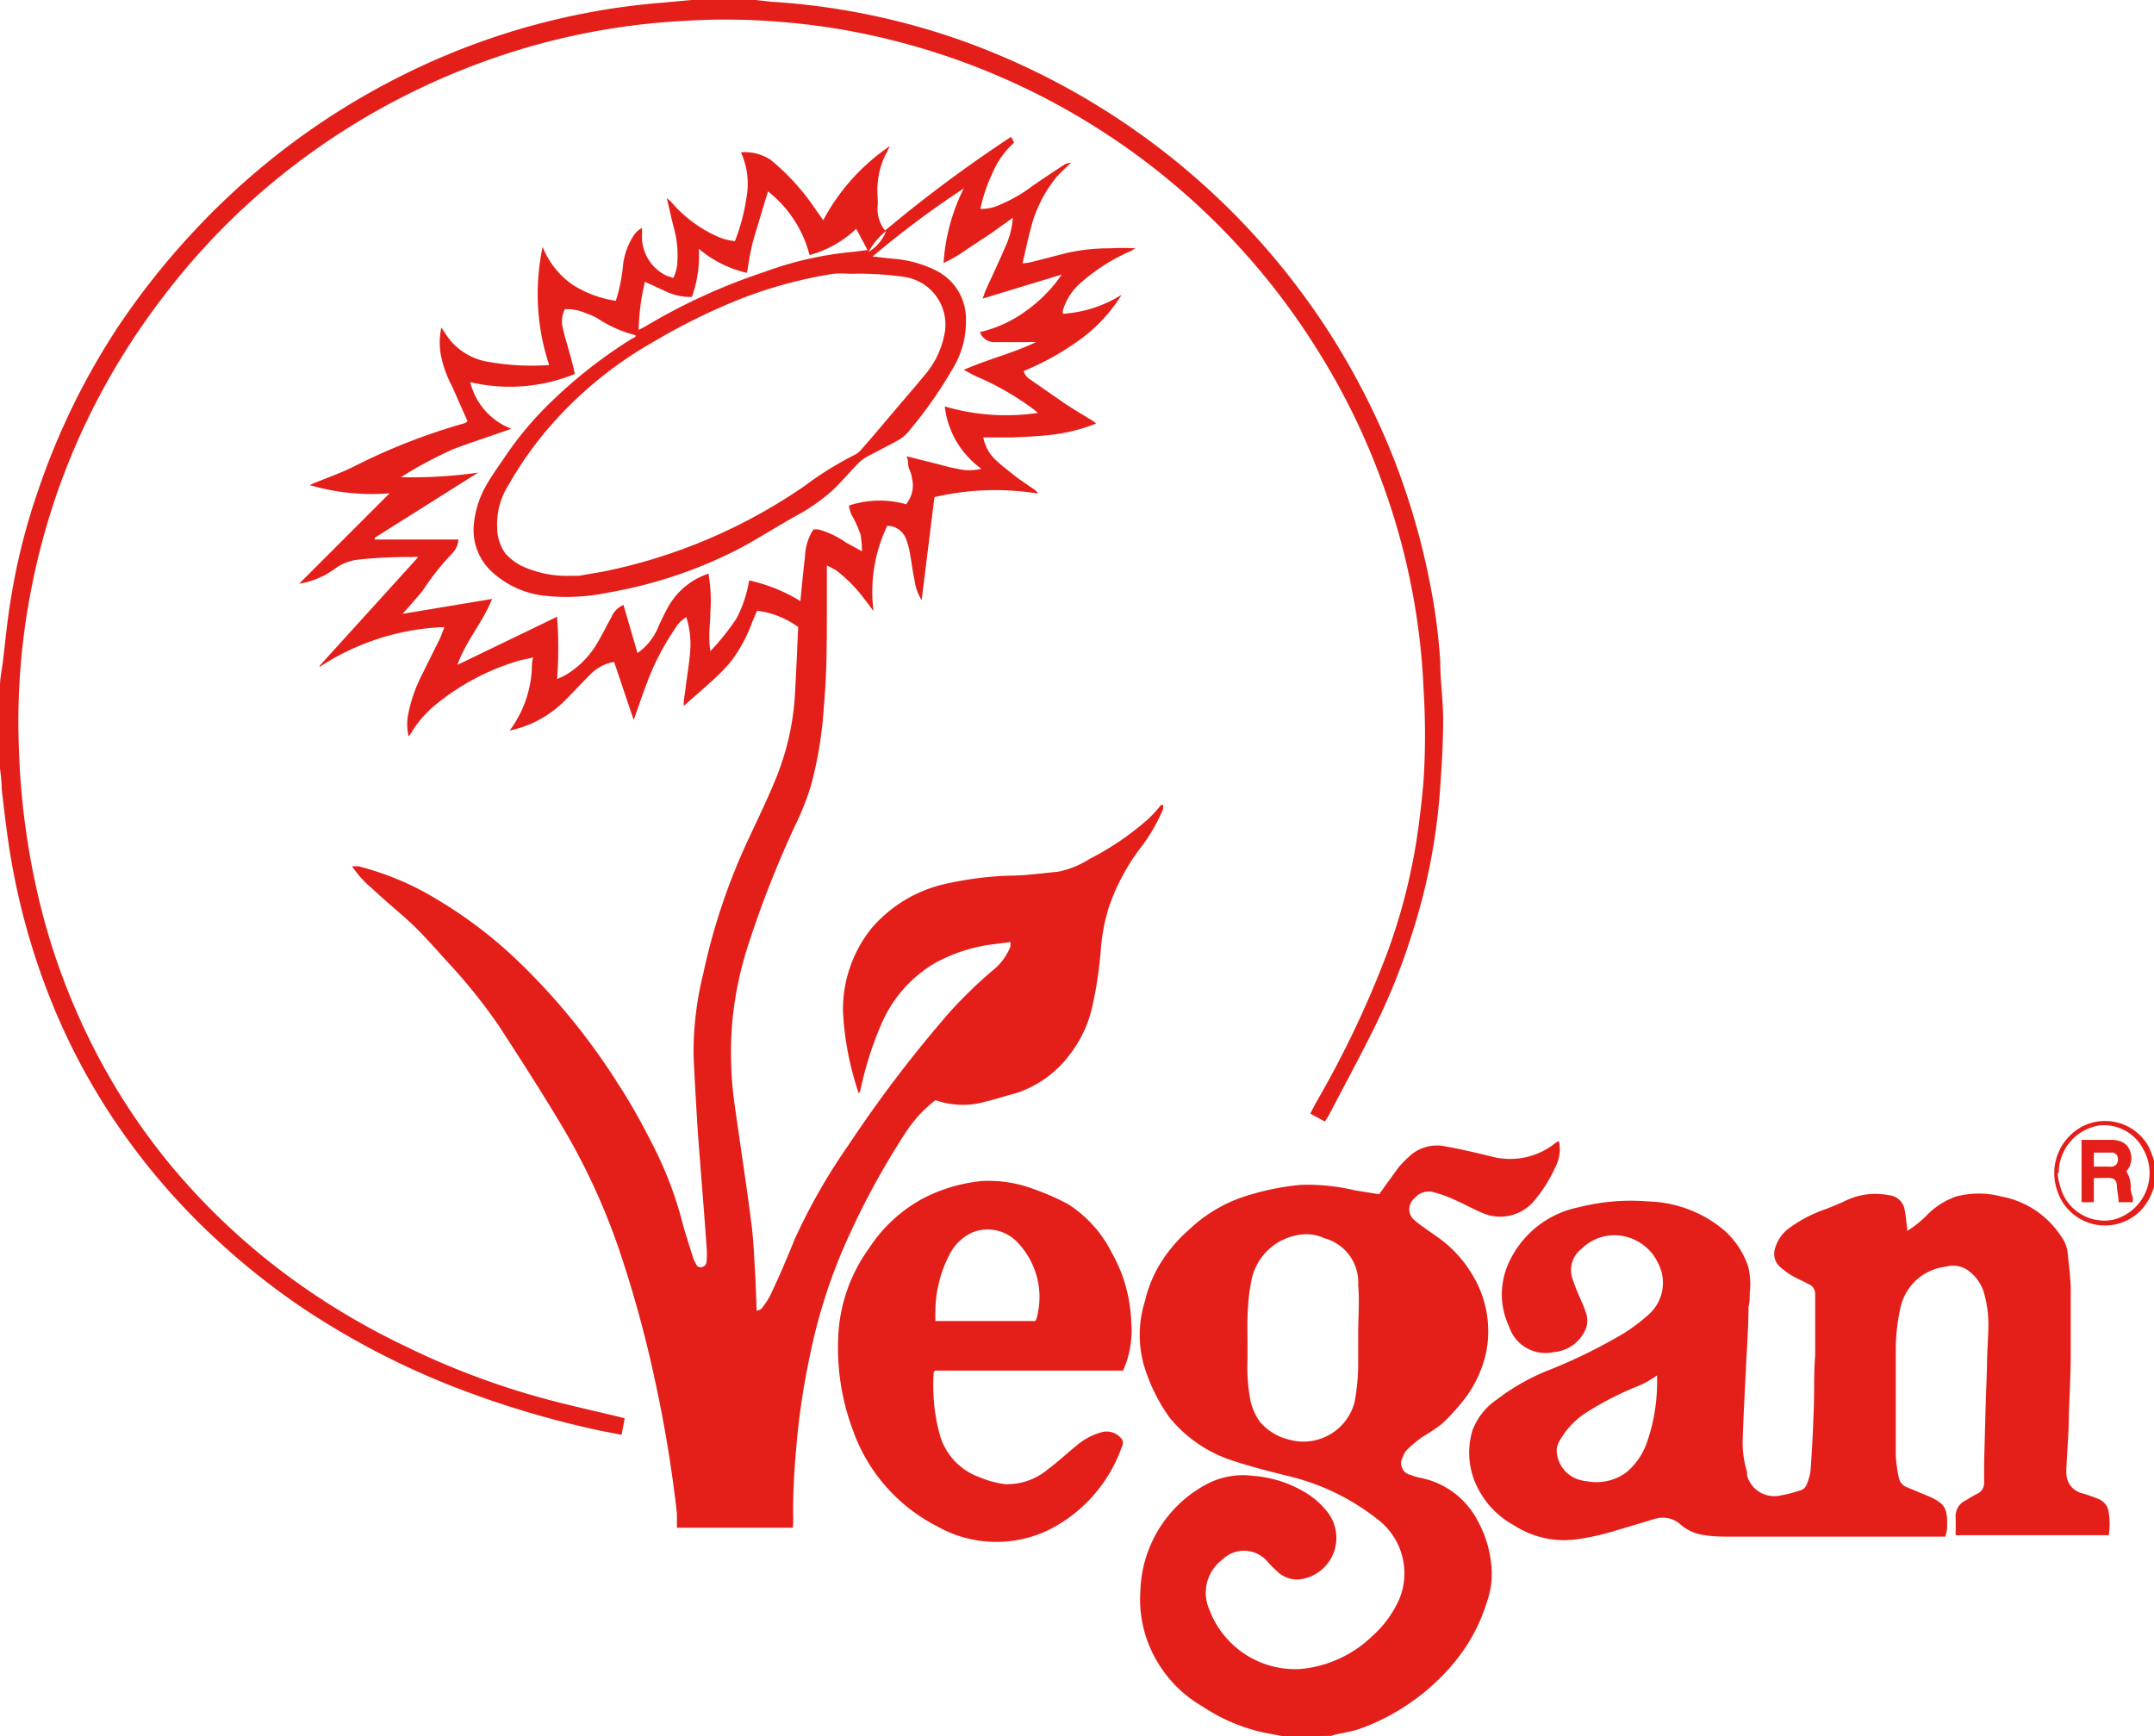
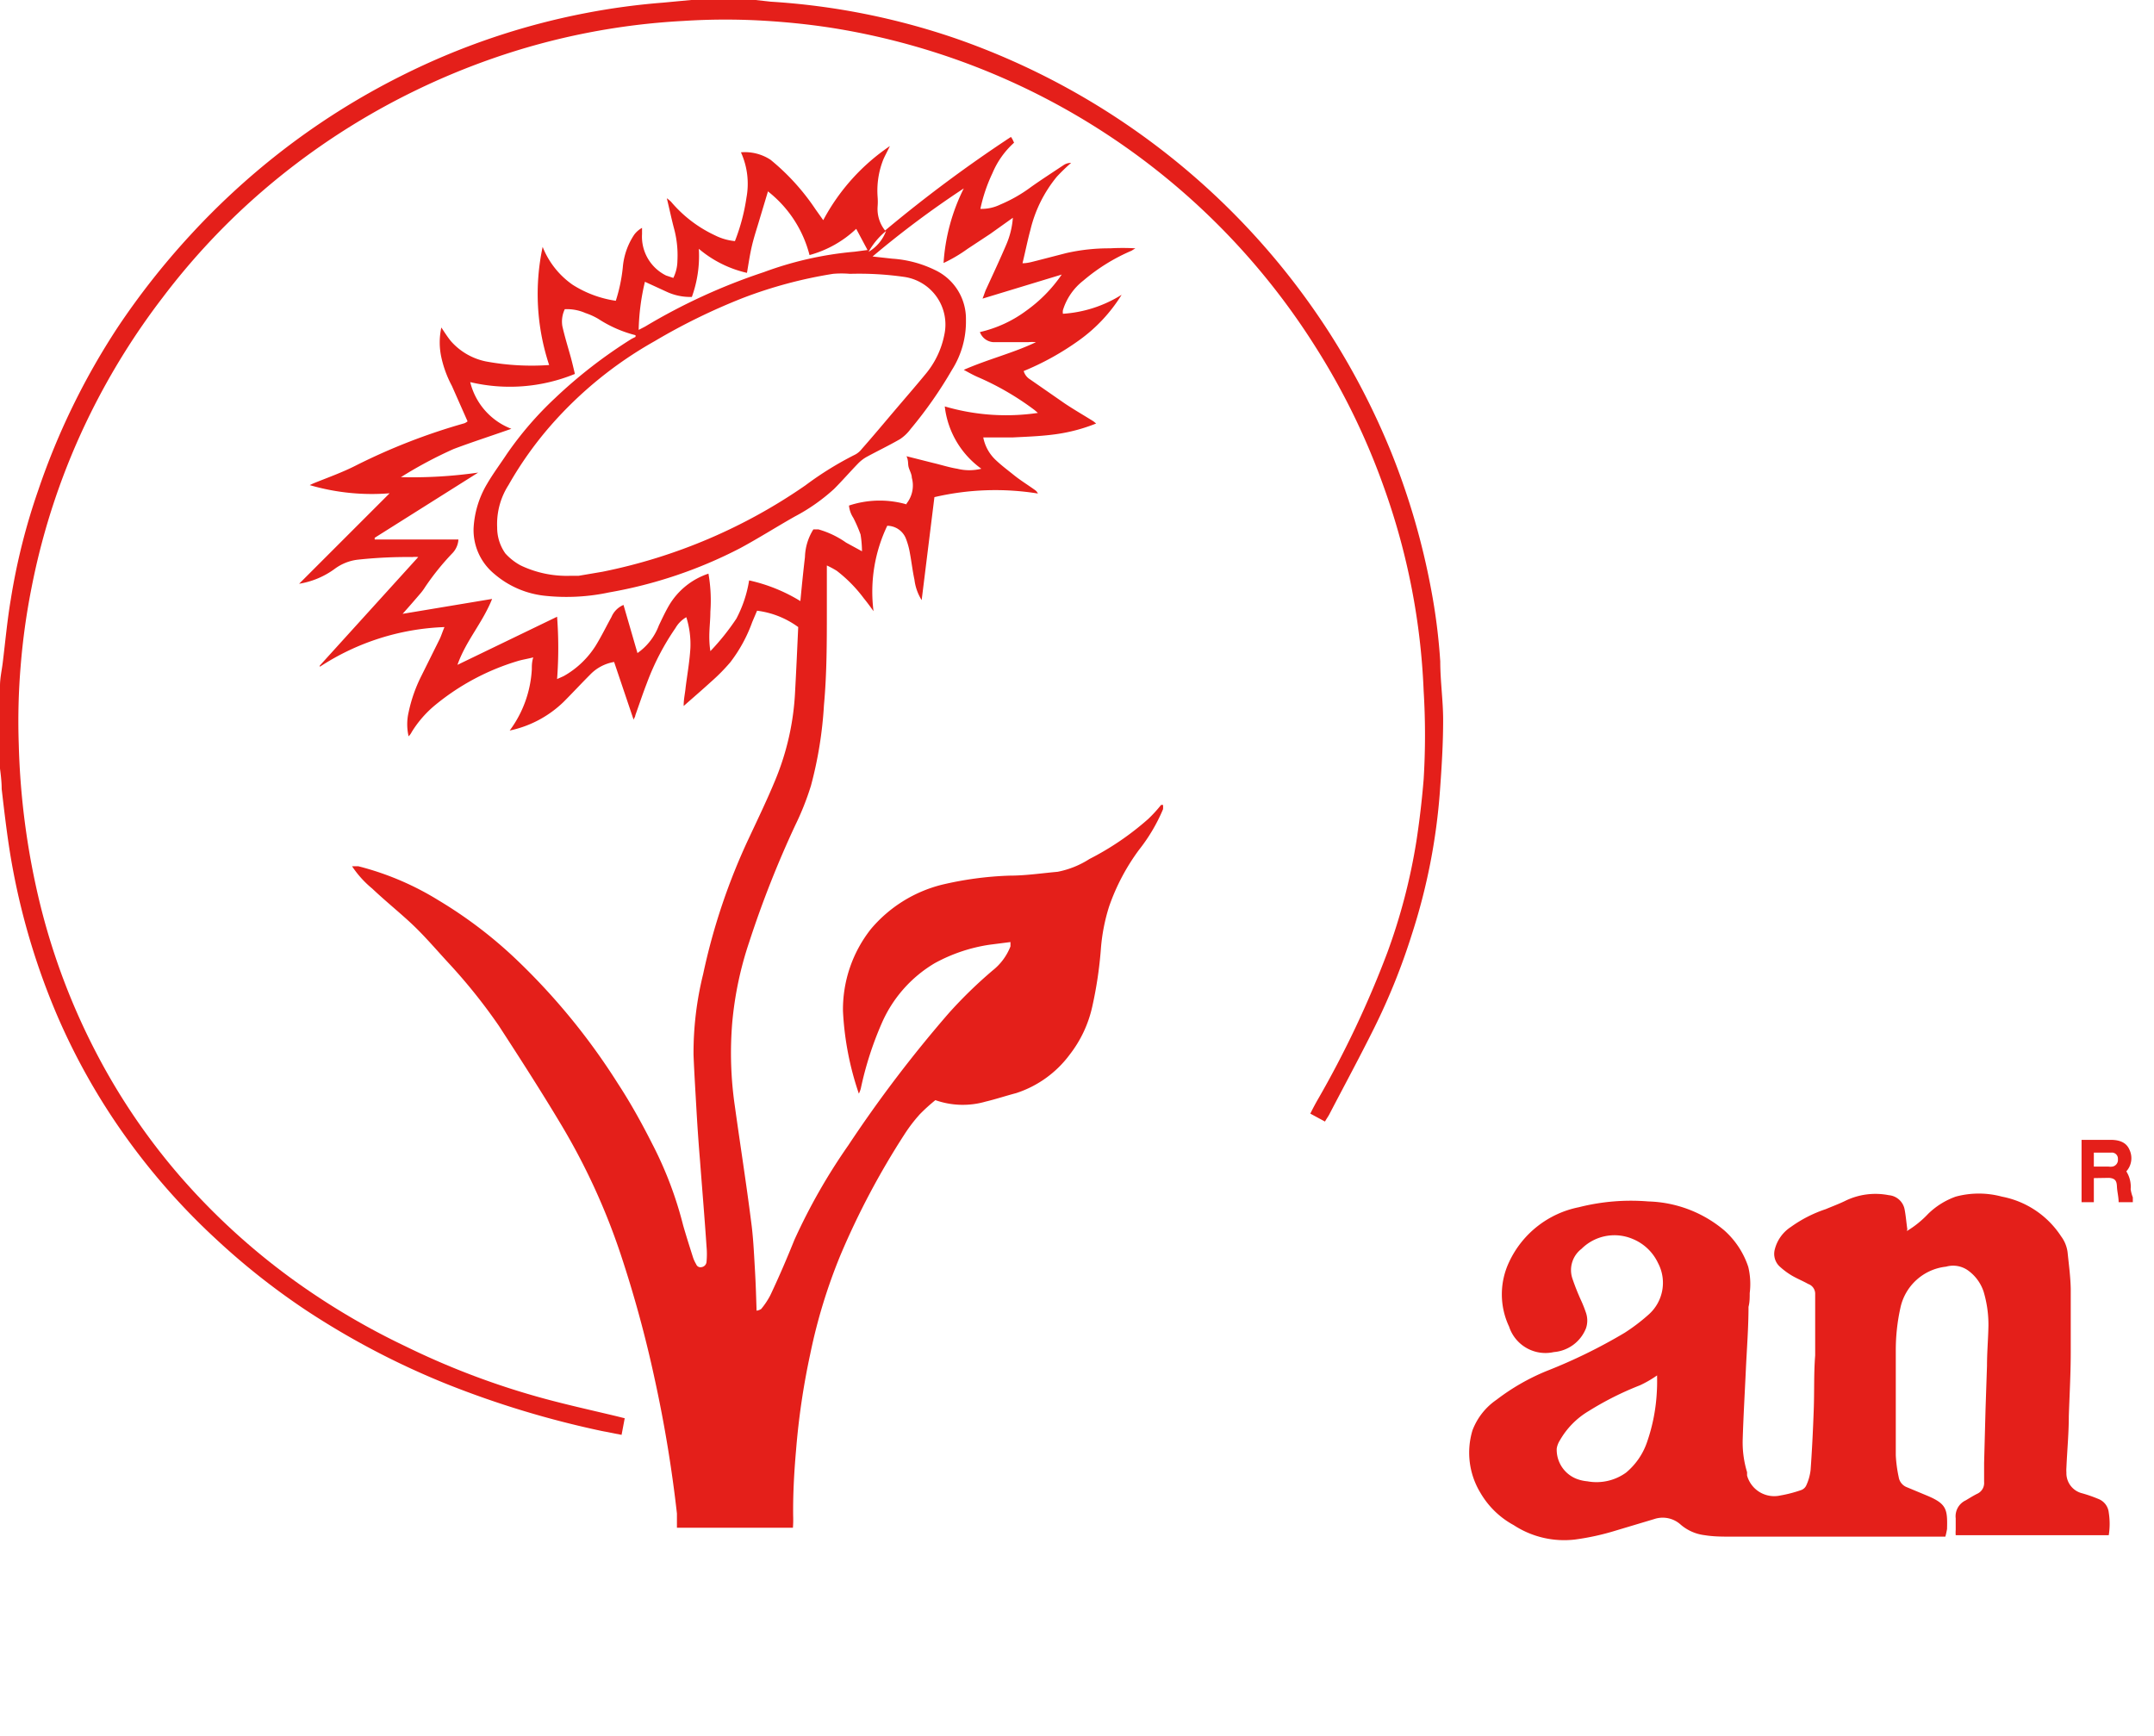
<svg xmlns="http://www.w3.org/2000/svg" viewBox="0 0 89.51 72.16">
  <title>icon-ve</title>
-   <path d="M178.21,286l-.79-.15a7.43,7.43,0,0,1-2.56-1.08,5.19,5.19,0,0,1-1.74-1.62,5.09,5.09,0,0,1-.86-3.23,5.2,5.2,0,0,1,2.81-4.43,3.24,3.24,0,0,1,1.84-.32,4.94,4.94,0,0,1,2.26.73,3.32,3.32,0,0,1,.91.84,1.74,1.74,0,0,1-1.15,2.73,1.19,1.19,0,0,1-1-.34,4.31,4.31,0,0,1-.37-.37,1.28,1.28,0,0,0-1.89-.11,1.72,1.72,0,0,0-.55,2.07,3.81,3.81,0,0,0,3.8,2.48,4.94,4.94,0,0,0,3-1.39,4.52,4.52,0,0,0,1.07-1.45,2.81,2.81,0,0,0-.8-3.32,9.55,9.55,0,0,0-3.88-1.88c-.71-.18-1.43-.36-2.13-.59a5.6,5.6,0,0,1-2.71-1.82,7.25,7.25,0,0,1-.92-1.74,4.65,4.65,0,0,1-.1-3.1,5.26,5.26,0,0,1,.53-1.38,6.08,6.08,0,0,1,1.26-1.55,6.21,6.21,0,0,1,2.12-1.34,10.73,10.73,0,0,1,2.57-.56,8.48,8.48,0,0,1,2.25.23l1,.16.78-1.08a4.16,4.16,0,0,1,.46-.48,1.68,1.68,0,0,1,1.55-.42c.63.11,1.25.26,1.87.41a3,3,0,0,0,2.69-.58l.12-.06a1.57,1.57,0,0,1-.13,1.05,6,6,0,0,1-.92,1.46,1.84,1.84,0,0,1-2.05.51c-.43-.17-.84-.41-1.26-.59a5.16,5.16,0,0,0-.83-.3.75.75,0,0,0-.8.24.59.59,0,0,0,0,.93c.27.23.57.42.86.63a5.08,5.08,0,0,1,1.56,1.67,4.5,4.5,0,0,1,.55,3.17,4.93,4.93,0,0,1-.94,2,8.72,8.72,0,0,1-.92,1,8.13,8.13,0,0,1-.78.52,4.92,4.92,0,0,0-.61.5.78.78,0,0,0-.21.33.5.5,0,0,0,.34.76,2,2,0,0,0,.35.11,3.42,3.42,0,0,1,2.41,1.78,4.76,4.76,0,0,1,.58,1.93,3.51,3.51,0,0,1-.21,1.51,7.22,7.22,0,0,1-1.33,2.45,9.1,9.1,0,0,1-4,2.79c-.3.09-.61.14-.92.21a1.52,1.52,0,0,0-.2.06Zm-1.5-16.33h0c0,.21,0,.43,0,.64a7.62,7.62,0,0,0,.12,1.72,2.45,2.45,0,0,0,.39.89,2.26,2.26,0,0,0,1.19.74,2.2,2.2,0,0,0,2.74-1.51,8.59,8.59,0,0,0,.16-1.6c0-.43,0-.87,0-1.3,0-.66.06-1.32,0-2a1.9,1.9,0,0,0-1.4-1.95,1.78,1.78,0,0,0-1-.15,2.38,2.38,0,0,0-2,1.74,7.35,7.35,0,0,0-.18,1.32C176.69,268.72,176.71,269.19,176.71,269.67Z" transform="translate(-124.87 -213.84)" fill="#e41f1a" />
  <path d="M124.87,242.34c0-.31.07-.62.11-.93.11-.89.19-1.79.34-2.67a26.36,26.36,0,0,1,1.14-4.53,29.58,29.58,0,0,1,3.31-6.78,31.31,31.31,0,0,1,3-3.81,30.73,30.73,0,0,1,3.7-3.42,30.2,30.2,0,0,1,5.08-3.21,29.4,29.4,0,0,1,7.68-2.61,28.74,28.74,0,0,1,3.19-.43l1.17-.11h2.68l.63.07a29.24,29.24,0,0,1,7.69,1.53,30.27,30.27,0,0,1,15.53,12.24,30.62,30.62,0,0,1,2.58,5,30,30,0,0,1,1.64,5.65,24.54,24.54,0,0,1,.38,3c0,.81.12,1.62.12,2.43,0,1-.06,1.94-.13,2.91a25.25,25.25,0,0,1-1.17,6,26.81,26.81,0,0,1-1.55,3.86c-.61,1.23-1.26,2.43-1.89,3.64-.05.09-.11.17-.17.28l-.61-.33c.11-.22.21-.41.32-.6a41.8,41.8,0,0,0,2.88-6.09,24.74,24.74,0,0,0,1.21-4.64c.13-.85.23-1.71.3-2.56a30.1,30.1,0,0,0,0-3.68,28.38,28.38,0,0,0-1.63-8.4,28.89,28.89,0,0,0-2.83-5.84,29.16,29.16,0,0,0-20-13.29c-.93-.15-1.87-.25-2.81-.31a27.1,27.1,0,0,0-3.49,0,28.68,28.68,0,0,0-7.93,1.56,29.73,29.73,0,0,0-6.19,3,29.43,29.43,0,0,0-3.84,2.92,28.75,28.75,0,0,0-3.67,4,29.16,29.16,0,0,0-3,4.81,28.73,28.73,0,0,0-2.47,7.32,28.27,28.27,0,0,0-.44,3.18,27.63,27.63,0,0,0-.08,3.28,31.4,31.4,0,0,0,.9,6.69,27.71,27.71,0,0,0,2.38,6.24,26.53,26.53,0,0,0,3.41,5,28,28,0,0,0,5,4.52,30,30,0,0,0,4.38,2.56,32.33,32.33,0,0,0,5.79,2.18c1,.27,2,.49,3,.73l.32.08-.13.69-.82-.16a39.53,39.53,0,0,1-6.39-1.93,33,33,0,0,1-5.89-3.08,29.4,29.4,0,0,1-3.79-3,27.68,27.68,0,0,1-3.56-4,27,27,0,0,1-3-5.25,29,29,0,0,1-1.84-6.06c-.21-1.11-.34-2.24-.47-3.36,0-.44-.08-.88-.13-1.32Z" transform="translate(-124.87 -213.84)" fill="#e41f1a" />
-   <path d="M214.38,263.16a2.4,2.4,0,0,1-.5.93,2.08,2.08,0,0,1-3.52-.77,2.19,2.19,0,0,1,1.09-2.69,2.07,2.07,0,0,1,2.7.85,4.24,4.24,0,0,1,.23.59Zm-4-.57c0,.22.07.44.13.65a1.89,1.89,0,0,0,2.17,1.29,2,2,0,0,0,1.26-2.92,1.84,1.84,0,0,0-1.82-1A2,2,0,0,0,210.42,262.59Z" transform="translate(-124.87 -213.84)" fill="#e41f1a" />
  <path d="M157.82,277.33H153c0-.2,0-.39,0-.59a54.8,54.8,0,0,0-.92-5.57,49.51,49.51,0,0,0-1.42-5.21,27.24,27.24,0,0,0-2.5-5.43c-.82-1.37-1.69-2.72-2.56-4.06a23.14,23.14,0,0,0-2.11-2.63c-.47-.51-.93-1.05-1.43-1.53s-1.15-1-1.72-1.54a4.21,4.21,0,0,1-.84-.93l.26,0a11.89,11.89,0,0,1,3.34,1.42,18.35,18.35,0,0,1,3.19,2.42,27.1,27.1,0,0,1,4.25,5.18c.53.81,1,1.66,1.43,2.51a15.68,15.68,0,0,1,1.29,3.4c.13.45.27.89.41,1.33a1.43,1.43,0,0,0,.13.28.19.19,0,0,0,.22.12.24.24,0,0,0,.21-.22,3.44,3.44,0,0,0,0-.64c-.08-1.19-.18-2.37-.27-3.56-.06-.72-.11-1.44-.15-2.15s-.09-1.5-.12-2.25a13.61,13.61,0,0,1,.4-3.36,26,26,0,0,1,1.92-5.69c.37-.79.75-1.58,1.08-2.38a10.94,10.94,0,0,0,.82-3.66c.05-.91.09-1.82.13-2.69a3.66,3.66,0,0,0-1.71-.68l-.2.47a6.15,6.15,0,0,1-.91,1.67,7.84,7.84,0,0,1-.81.82c-.35.32-.71.63-1.13,1,0-.3.06-.53.08-.76.07-.56.17-1.11.2-1.66a3.74,3.74,0,0,0-.17-1.27,1.21,1.21,0,0,0-.45.45,10.38,10.38,0,0,0-1.19,2.29c-.17.44-.32.89-.48,1.34,0,.06-.05.11-.07.18l-.81-2.4a1.79,1.79,0,0,0-1,.53c-.37.37-.73.76-1.1,1.13a4.57,4.57,0,0,1-2.24,1.19,4.69,4.69,0,0,0,.92-2.55c0-.15,0-.3.06-.49-.23.06-.44.09-.64.15a9.84,9.84,0,0,0-3.41,1.81,4.53,4.53,0,0,0-1,1.14.7.7,0,0,1-.13.18,2.2,2.2,0,0,1,0-1,6.16,6.16,0,0,1,.53-1.51l.73-1.47c.09-.17.14-.35.23-.56a10.11,10.11,0,0,0-5.18,1.65l0-.05,4.09-4.51a1.14,1.14,0,0,0-.25,0,19.07,19.07,0,0,0-2.27.11,2,2,0,0,0-.95.38,3.42,3.42,0,0,1-1.48.62l3.76-3.76a9.2,9.2,0,0,1-3.32-.34l.15-.07c.59-.24,1.19-.45,1.76-.74a25.34,25.34,0,0,1,4.52-1.76.51.51,0,0,0,.13-.08l-.65-1.47a4.61,4.61,0,0,1-.44-1.19,2.9,2.9,0,0,1,0-1.24c.14.21.26.4.4.57a2.64,2.64,0,0,0,1.45.84,10.41,10.41,0,0,0,2.63.15,9.38,9.38,0,0,1-.27-4.91,3.48,3.48,0,0,0,1.24,1.57,4.56,4.56,0,0,0,1.8.67,6.79,6.79,0,0,0,.29-1.38,2.88,2.88,0,0,1,.47-1.36,1,1,0,0,1,.33-.29v.26a1.8,1.8,0,0,0,1,1.72l.3.1a1.65,1.65,0,0,0,.17-.71,4.27,4.27,0,0,0-.15-1.38c-.1-.38-.18-.77-.29-1.22a1.22,1.22,0,0,1,.18.15,5.36,5.36,0,0,0,1.82,1.39,2.34,2.34,0,0,0,.83.24,8.2,8.2,0,0,0,.48-1.81,3.16,3.16,0,0,0-.23-1.88,1.94,1.94,0,0,1,1.23.31,9.38,9.38,0,0,1,1.87,2.06l.32.45a8.59,8.59,0,0,1,2.77-3.08c-.09.19-.19.37-.27.55a3.5,3.5,0,0,0-.24,1.57,2.56,2.56,0,0,1,0,.39,1.43,1.43,0,0,0,.31,1,57.16,57.16,0,0,1,5.23-3.89l.06.09.07.15a3.55,3.55,0,0,0-.9,1.27,6.61,6.61,0,0,0-.5,1.48,1.77,1.77,0,0,0,.83-.18,6.09,6.09,0,0,0,1.29-.74c.44-.31.89-.6,1.34-.9a.54.54,0,0,1,.31-.09,7.94,7.94,0,0,0-.59.57,5.48,5.48,0,0,0-1.1,2.21c-.12.44-.21.9-.33,1.39.22,0,.4-.06.57-.1l1.24-.32a8,8,0,0,1,1.83-.2,9.3,9.3,0,0,1,1.05,0l-.16.1a7.79,7.79,0,0,0-2,1.24,2.48,2.48,0,0,0-.85,1.23.49.49,0,0,0,0,.15,5.22,5.22,0,0,0,2.44-.79,6.59,6.59,0,0,1-1.78,1.9,11.35,11.35,0,0,1-2.29,1.27.6.6,0,0,0,.27.35l1.44,1c.39.26.79.49,1.19.74l.11.09a7.09,7.09,0,0,1-1.71.45c-.59.08-1.19.1-1.78.13-.31,0-.63,0-.94,0l-.26,0a1.74,1.74,0,0,0,.51.93c.24.23.51.43.77.64s.6.42.89.63a.34.34,0,0,1,.1.13,11.13,11.13,0,0,0-4.3.15l-.53,4.28a2.07,2.07,0,0,1-.3-.85c-.08-.37-.12-.74-.19-1.11a3.05,3.05,0,0,0-.17-.61.84.84,0,0,0-.77-.52,6.36,6.36,0,0,0-.57,3.55c-.13-.18-.26-.36-.4-.53a5.86,5.86,0,0,0-1.13-1.15,3.81,3.81,0,0,0-.41-.22c0,.36,0,.67,0,1s0,.59,0,.88c0,1.31,0,2.62-.12,3.92a16.6,16.6,0,0,1-.54,3.35,11.41,11.41,0,0,1-.65,1.64A42.76,42.76,0,0,0,156,253a14.55,14.55,0,0,0-.7,3.32,15.25,15.25,0,0,0,.11,3.51c.22,1.59.47,3.17.67,4.75.09.65.12,1.31.16,2s.05,1.13.07,1.73a.47.47,0,0,0,.19-.07,3.14,3.14,0,0,0,.38-.57c.36-.76.69-1.53,1-2.3a24.6,24.6,0,0,1,2.24-3.93,53.3,53.3,0,0,1,4.19-5.51,18.8,18.8,0,0,1,1.81-1.76,2.37,2.37,0,0,0,.74-1s0-.09,0-.18l-.86.11a6.81,6.81,0,0,0-2.29.77,5.41,5.41,0,0,0-2.21,2.52,14,14,0,0,0-.86,2.69,1.19,1.19,0,0,1-.08.21,12.47,12.47,0,0,1-.66-3.43,5.39,5.39,0,0,1,1.16-3.41,5.65,5.65,0,0,1,2.94-1.84,14.17,14.17,0,0,1,2.82-.38c.67,0,1.33-.1,2-.16a3.78,3.78,0,0,0,1.32-.53,11.66,11.66,0,0,0,2.45-1.67,5.78,5.78,0,0,0,.53-.58l.08,0a1.13,1.13,0,0,1,0,.18,7.23,7.23,0,0,1-1,1.69,8.82,8.82,0,0,0-1.24,2.35,7.8,7.8,0,0,0-.34,1.73,16.76,16.76,0,0,1-.36,2.43,5,5,0,0,1-.94,2,4.5,4.5,0,0,1-2.23,1.6c-.42.11-.84.25-1.26.35a3.42,3.42,0,0,1-2.09-.06,7.35,7.35,0,0,0-.65.59,6.43,6.43,0,0,0-.64.84,32.55,32.55,0,0,0-2.65,5,22.8,22.8,0,0,0-1.26,4.12,30.44,30.44,0,0,0-.59,4c-.08.91-.13,1.82-.12,2.73A4.28,4.28,0,0,1,157.82,277.33Zm-9.28-39.56h.37l1-.17a22.62,22.62,0,0,0,8.43-3.59,13.73,13.73,0,0,1,2.07-1.28.85.85,0,0,0,.27-.23c.46-.52.91-1.06,1.36-1.59s.86-1,1.28-1.51a3.64,3.64,0,0,0,.79-1.64,2,2,0,0,0-1.65-2.41,13.24,13.24,0,0,0-2.27-.13,4.09,4.09,0,0,0-.7,0,18.63,18.63,0,0,0-3.74,1,25.56,25.56,0,0,0-3.68,1.8,16.45,16.45,0,0,0-4.32,3.51A15.06,15.06,0,0,0,146,234a3,3,0,0,0-.47,1.76,1.85,1.85,0,0,0,.34,1.08,2.36,2.36,0,0,0,.64.5A4.44,4.44,0,0,0,148.54,237.77Zm14-3a1.21,1.21,0,0,0,.22-1.08c0-.14-.09-.29-.13-.43s0-.27-.09-.46l1.11.28c.34.08.68.19,1,.24a2.06,2.06,0,0,0,1,0,3.71,3.71,0,0,1-1.52-2.59A9.05,9.05,0,0,0,168,231l-.14-.12a11.53,11.53,0,0,0-2.38-1.38c-.18-.08-.34-.17-.56-.29,1-.44,2.06-.7,3-1.15a1.87,1.87,0,0,0-.33,0c-.48,0-1,0-1.43,0a.64.64,0,0,1-.57-.42,5.16,5.16,0,0,0,1.93-.89,6,6,0,0,0,1.47-1.5l-3.29,1c.06-.15.09-.25.13-.35.29-.63.58-1.25.85-1.88a3.47,3.47,0,0,0,.28-1.13l-.94.67-.94.62a6.17,6.17,0,0,1-1,.59,8.08,8.08,0,0,1,.84-3.1,39.73,39.73,0,0,0-3.79,2.83l.82.09a4.75,4.75,0,0,1,1.77.47,2.24,2.24,0,0,1,1.29,2.07,3.74,3.74,0,0,1-.58,2.08,17.49,17.49,0,0,1-1.72,2.46,1.75,1.75,0,0,1-.44.42c-.45.26-.93.49-1.39.74a1.56,1.56,0,0,0-.35.27c-.34.35-.66.72-1,1.06a7.81,7.81,0,0,1-1.64,1.15c-.76.43-1.5.9-2.26,1.31a18.86,18.86,0,0,1-5.45,1.84,8.48,8.48,0,0,1-2.66.14,3.83,3.83,0,0,1-2.11-.91,2.36,2.36,0,0,1-.86-1.9,4,4,0,0,1,.56-1.84c.25-.43.55-.83.82-1.24a14.25,14.25,0,0,1,2-2.32,20,20,0,0,1,3.19-2.47l.16-.08,0-.07a5.12,5.12,0,0,1-1.55-.68,2.79,2.79,0,0,0-.53-.24,1.91,1.91,0,0,0-.86-.16,1.18,1.18,0,0,0-.1.71c.1.44.23.86.35,1.29.06.22.11.44.17.69a7.13,7.13,0,0,1-4.35.34,2.79,2.79,0,0,0,1.71,1.94c-.85.3-1.63.55-2.4.84a17.76,17.76,0,0,0-2.19,1.17,19.22,19.22,0,0,0,3.21-.19l-4.3,2.71,0,.07h3.48a.9.9,0,0,1-.26.58,10.65,10.65,0,0,0-1.12,1.39,2.27,2.27,0,0,1-.18.25c-.24.28-.48.56-.76.87l3.72-.62c-.4,1-1.09,1.74-1.44,2.74l4.14-2a17.19,17.19,0,0,1,0,2.59l.27-.12a3.74,3.74,0,0,0,1.33-1.26c.24-.39.44-.8.66-1.2a.94.94,0,0,1,.5-.5l.58,2a2.44,2.44,0,0,0,.89-1.15c.13-.27.26-.55.41-.81a3,3,0,0,1,1.65-1.34,6.47,6.47,0,0,1,.08,1.58c0,.52-.1,1,0,1.64a9.82,9.82,0,0,0,1.08-1.35,5.14,5.14,0,0,0,.53-1.59,6.91,6.91,0,0,1,2.13.86c.06-.64.12-1.23.19-1.83a2.28,2.28,0,0,1,.35-1.15l.21,0a3.81,3.81,0,0,1,1.15.55l.66.36a4.46,4.46,0,0,0-.06-.7,6,6,0,0,0-.3-.69,1.11,1.11,0,0,1-.18-.51A4.05,4.05,0,0,1,162.54,234.8Zm-5.75-13-.34,1.13c-.11.38-.24.76-.33,1.14s-.14.74-.21,1.14a4.7,4.7,0,0,1-2-1,5,5,0,0,1-.29,2,2.33,2.33,0,0,1-1.08-.23l-.87-.4a9.42,9.42,0,0,0-.26,2l.27-.14a24.7,24.7,0,0,1,4.93-2.26,14.48,14.48,0,0,1,3.78-.85l.53-.07-.47-.88a4.56,4.56,0,0,1-1.94,1.09A4.9,4.9,0,0,0,156.79,221.8Zm4.15,2.55a1.69,1.69,0,0,0,.75-.88A3,3,0,0,0,160.94,224.35Z" transform="translate(-124.87 -213.84)" fill="#e41f1a" />
  <path d="M204.11,265a4.15,4.15,0,0,0,.88-.71,3.15,3.15,0,0,1,1.15-.72,3.68,3.68,0,0,1,1.92,0,3.78,3.78,0,0,1,2.46,1.65,1.4,1.4,0,0,1,.27.67c.05.5.12,1,.13,1.51,0,.88,0,1.77,0,2.65s-.05,1.76-.08,2.64c0,.72-.07,1.44-.1,2.15a1.2,1.2,0,0,0,0,.19.86.86,0,0,0,.66.87,5.75,5.75,0,0,1,.66.23.68.68,0,0,1,.44.57,3,3,0,0,1,0,.94h-6.36a1.43,1.43,0,0,1,0-.22c0-.16,0-.32,0-.48a.73.73,0,0,1,.42-.75c.15-.09.31-.19.47-.27a.49.49,0,0,0,.29-.49c0-.26,0-.53,0-.79l.06-2.25.06-1.79c0-.56.05-1.11.06-1.67a4.81,4.81,0,0,0-.2-1.41,1.77,1.77,0,0,0-.63-.87,1.07,1.07,0,0,0-.93-.17,2.18,2.18,0,0,0-1.9,1.72,8.13,8.13,0,0,0-.19,1.77c0,.26,0,.51,0,.77,0,1.19,0,2.39,0,3.58a5.55,5.55,0,0,0,.12.9.54.54,0,0,0,.35.43l.84.35c.81.34.84.57.82,1.38a3,3,0,0,1-.07.32l-.15,0h-.27l-5.17,0c-1.11,0-2.21,0-3.32,0-.36,0-.72,0-1.09-.06a1.87,1.87,0,0,1-1-.44,1.11,1.11,0,0,0-1.1-.23l-1.57.47a10.38,10.38,0,0,1-1.72.38,3.83,3.83,0,0,1-2.55-.6,3.56,3.56,0,0,1-1.38-1.34,3.21,3.21,0,0,1-.33-2.6,2.7,2.7,0,0,1,1-1.27,9.05,9.05,0,0,1,2.07-1.19,22.2,22.2,0,0,0,3.25-1.59,7.8,7.8,0,0,0,1-.76,1.76,1.76,0,0,0,.39-2.14,2,2,0,0,0-1.05-1,1.94,1.94,0,0,0-2.13.41,1.11,1.11,0,0,0-.38,1.23,9.47,9.47,0,0,0,.37.93,5.38,5.38,0,0,1,.2.51,1,1,0,0,1,0,.62,1.57,1.57,0,0,1-1.34,1,1.59,1.59,0,0,1-1.86-1.06,3.14,3.14,0,0,1,0-2.68,4.08,4.08,0,0,1,2.9-2.28,8.8,8.8,0,0,1,2.89-.24,5.11,5.11,0,0,1,3.15,1.2,3.5,3.5,0,0,1,1,1.52,3.06,3.06,0,0,1,.06,1.09c0,.19,0,.38-.05.57,0,.87-.07,1.74-.11,2.61s-.1,1.9-.13,2.85a4.24,4.24,0,0,0,.18,1.41s0,.09,0,.14a1.17,1.17,0,0,0,1.38.83,5.43,5.43,0,0,0,.88-.23.37.37,0,0,0,.2-.19,2.11,2.11,0,0,0,.18-.64c.06-.83.1-1.66.13-2.49s0-1.51.06-2.27c0-.58,0-1.16,0-1.74,0-.28,0-.56,0-.84a.43.43,0,0,0-.29-.39c-.23-.13-.46-.22-.68-.35a3,3,0,0,1-.53-.4.72.72,0,0,1-.18-.68,1.57,1.57,0,0,1,.67-.94,5.37,5.37,0,0,1,1.45-.74c.26-.11.53-.21.78-.33a2.86,2.86,0,0,1,1.84-.25.73.73,0,0,1,.66.61c.05.27.07.54.11.81A.93.93,0,0,0,204.11,265Zm-10.38,6a4.65,4.65,0,0,1-.71.41,12.86,12.86,0,0,0-2.13,1.07,3.34,3.34,0,0,0-1.2,1.22.89.89,0,0,0-.13.34,1.3,1.3,0,0,0,.83,1.26,1.65,1.65,0,0,0,.44.1,2.1,2.1,0,0,0,1.61-.36,2.84,2.84,0,0,0,.87-1.26,7.52,7.52,0,0,0,.41-2.1C193.74,271.36,193.73,271.13,193.73,270.91Z" transform="translate(-124.87 -213.84)" fill="#e41f1a" />
-   <path d="M171.54,270.8h-7.82l-.05.06a7.88,7.88,0,0,0,.24,2.56,2.64,2.64,0,0,0,1.69,1.82,3.89,3.89,0,0,0,1.05.28,2.63,2.63,0,0,0,1.79-.64c.4-.29.76-.64,1.15-.95a2.67,2.67,0,0,1,1.06-.57.79.79,0,0,1,.84.29.31.31,0,0,1,0,.31,6.12,6.12,0,0,1-3.06,3.47,5,5,0,0,1-4.62-.16,7.17,7.17,0,0,1-3.5-4,9.77,9.77,0,0,1-.59-4.15,6.75,6.75,0,0,1,1.26-3.4,6.17,6.17,0,0,1,2.2-2.05,6.7,6.7,0,0,1,2.51-.75,5.31,5.31,0,0,1,2.2.36,9.69,9.69,0,0,1,1.36.6,5.1,5.1,0,0,1,1.81,2,6.29,6.29,0,0,1,.82,2.92A4.09,4.09,0,0,1,171.54,270.8Zm-7.8-2.06h4.15a.9.9,0,0,0,.05-.09,3.29,3.29,0,0,0-.77-3.16,1.7,1.7,0,0,0-1.92-.42,2,2,0,0,0-.92.9,5.21,5.21,0,0,0-.59,2.38C163.73,268.47,163.74,268.59,163.74,268.74Z" transform="translate(-124.87 -213.84)" fill="#e41f1a" />
  <path d="M211.88,262.8v1h-.51v-2.59h1.2c.33,0,.65.08.79.41a.82.82,0,0,1-.13.9,1.19,1.19,0,0,1,.18.74,1.56,1.56,0,0,0,.09.34c0,.05,0,.11,0,.2h-.59c0-.22-.06-.43-.07-.65s-.06-.34-.33-.36Zm0-.48h.6a.55.55,0,0,0,.18,0,.28.28,0,0,0,.22-.31.25.25,0,0,0-.27-.27c-.24,0-.47,0-.73,0Z" transform="translate(-124.87 -213.84)" fill="#e41f1a" />
</svg>